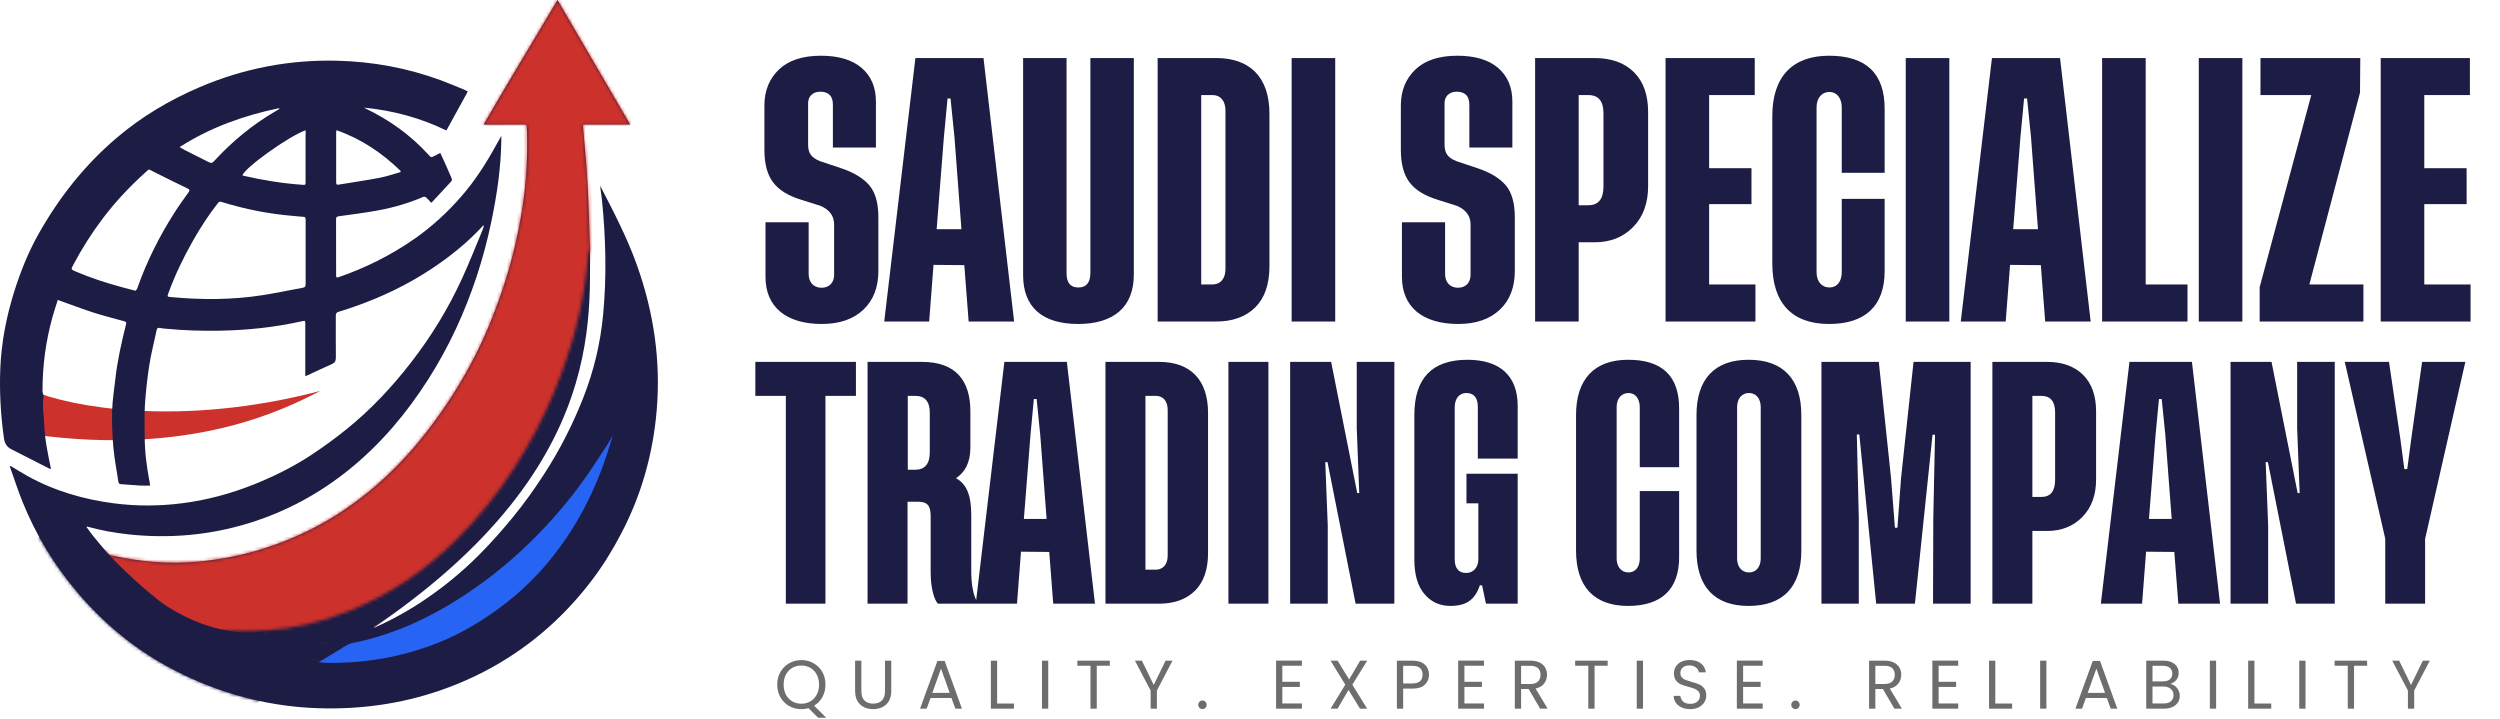
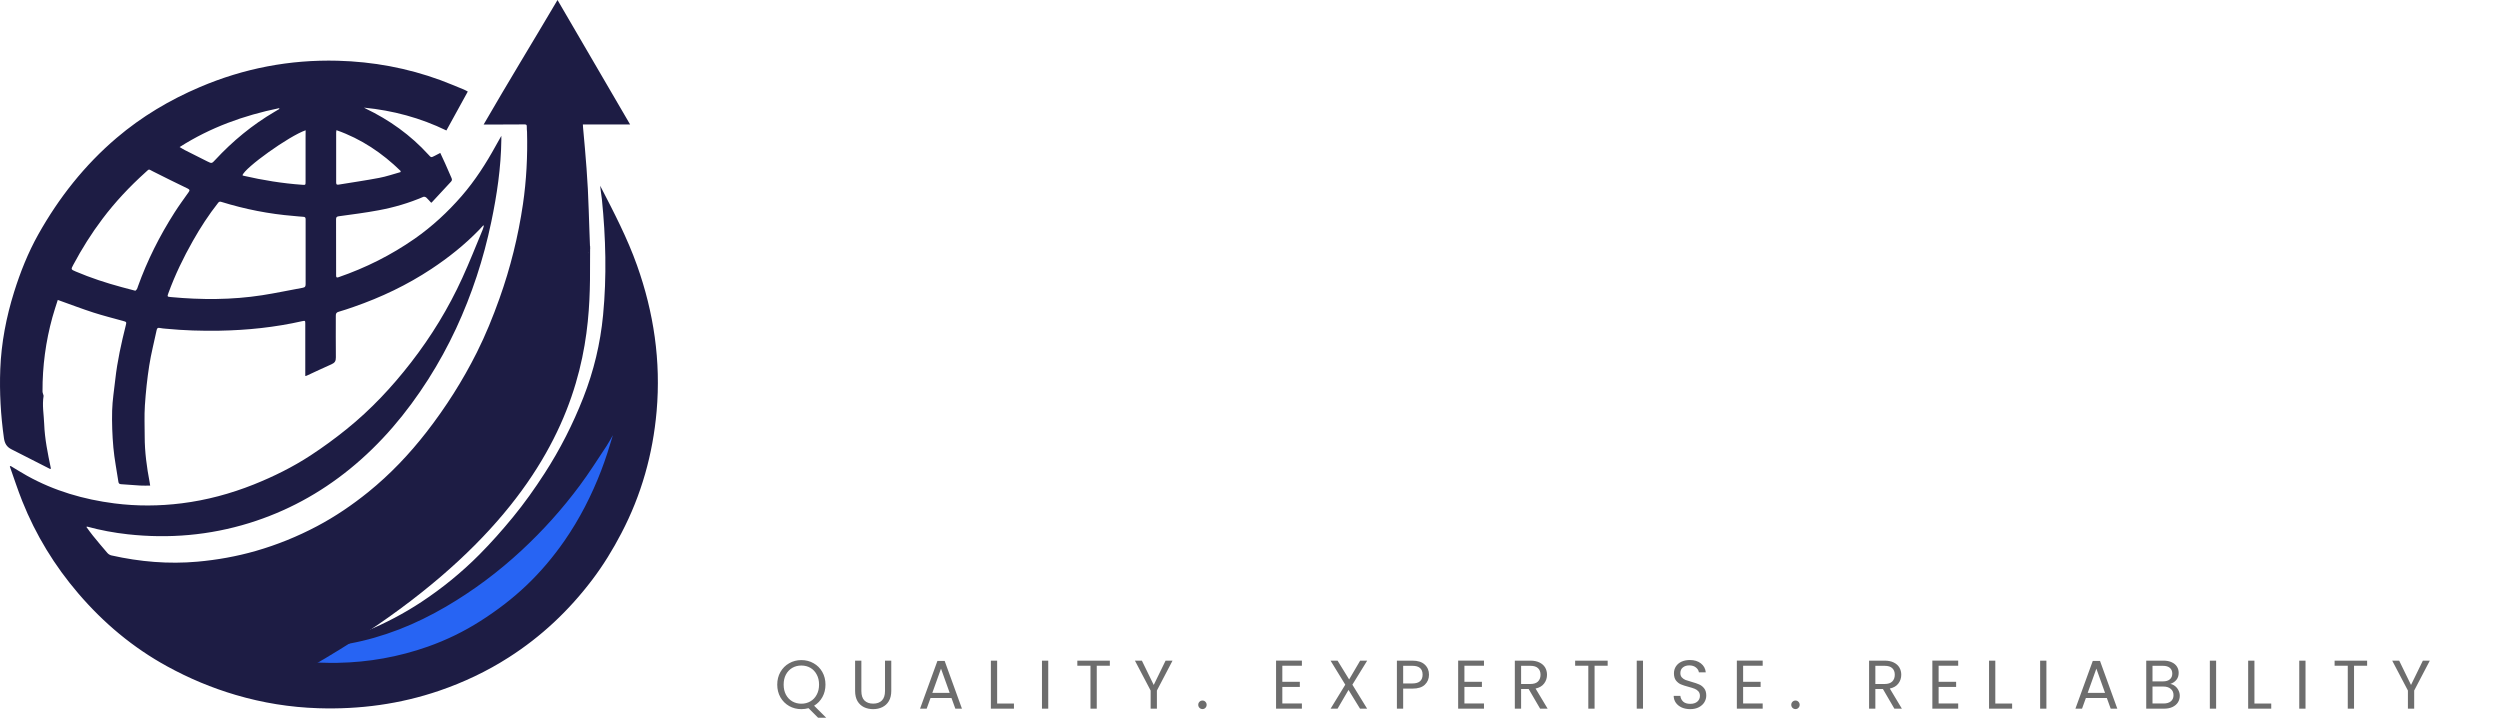
<svg xmlns="http://www.w3.org/2000/svg" width="762" height="219" viewBox="0 0 762 219" fill="none">
-   <path d="M97.623 119.148C54.441 130.475 21.229 123.868 10.02 119.148V132.422C58.706 139.167 86.978 124.624 97.446 119.24L97.623 119.148Z" fill="#CC312B" />
  <path d="M187 131.5C140.6 207.1 78.667 200.667 53.5 188C61.5 200.8 84.833 205 95.5 205.5C174 197 187 142 187 131.5Z" fill="#2764F3" />
  <path d="M179.869 74.91C159.568 152.478 82.958 181.396 47.191 186.159C50.186 189.647 63.111 198.379 90.851 205.411C185.762 152.583 179.499 99.094 179.869 74.91Z" fill="#1D1C44" />
  <path d="M3.26 142.041C4.917 143.033 6.543 144.055 8.23 145.003C16.543 149.633 25.504 152.235 34.901 153.437C41.739 154.309 48.576 154.264 55.398 153.407C62.959 152.46 70.263 150.49 77.326 147.679C83.38 145.258 89.209 142.371 94.645 138.823C98.441 136.342 102.115 133.651 105.639 130.809C113.034 124.855 119.48 117.969 125.293 110.466C131.483 102.482 136.709 93.927 140.895 84.755C143.109 79.914 145.067 74.937 147.115 70.02C147.281 69.629 147.356 69.224 147.477 68.818C147.416 68.772 147.356 68.727 147.296 68.697C146.889 69.148 146.483 69.599 146.061 70.035C141.663 74.576 136.754 78.485 131.483 81.974C124.103 86.86 116.166 90.634 107.808 93.536C106.287 94.062 104.766 94.588 103.23 95.025C102.522 95.22 102.356 95.551 102.356 96.227C102.371 100.467 102.311 104.692 102.371 108.932C102.386 110.03 102.055 110.586 101.061 111.022C98.516 112.135 96.001 113.353 93.471 114.51C93.365 114.556 93.245 114.571 93.049 114.616C93.049 113.759 93.049 112.962 93.049 112.165C93.049 107.654 93.049 103.144 93.049 98.633C93.049 97.731 93.004 97.701 92.1 97.896C83.787 99.776 75.368 100.648 66.859 100.798C61.438 100.888 56.016 100.723 50.609 100.197C49.962 100.137 49.299 100.091 48.666 99.956C48.079 99.836 47.868 100.061 47.748 100.603C46.995 104.211 46.046 107.775 45.489 111.413C44.856 115.443 44.435 119.517 44.163 123.577C43.953 126.719 44.103 129.892 44.103 133.034C44.103 137.77 44.736 142.431 45.624 147.062C45.685 147.378 45.73 147.694 45.775 148.01C44.721 148.01 43.727 148.055 42.733 147.995C40.805 147.889 38.877 147.709 36.95 147.589C36.468 147.559 36.166 147.423 36.091 146.882C35.579 143.394 34.871 139.921 34.555 136.417C34.224 132.688 34.088 128.915 34.179 125.171C34.269 121.983 34.796 118.811 35.142 115.623C35.76 110.06 36.98 104.602 38.335 99.189C38.606 98.107 38.561 98.122 37.447 97.806C34.45 96.979 31.422 96.212 28.471 95.265C25.082 94.167 21.754 92.904 18.395 91.702C18.169 91.626 17.944 91.536 17.612 91.416C17.04 93.235 16.453 94.949 15.971 96.708C13.938 104.091 12.929 111.624 12.959 119.292C12.959 119.683 13.139 120.074 13.245 120.465C13.26 120.525 13.29 120.6 13.29 120.66C12.808 123.532 13.365 126.389 13.471 129.245C13.636 133.771 14.555 138.191 15.474 142.612C15.489 142.702 15.474 142.807 15.474 142.913C15.383 142.913 15.293 142.943 15.248 142.928C11.317 140.928 7.401 138.913 3.456 136.928C2.04 136.207 1.423 135.154 1.197 133.515C0.218 126.539 -0.189 119.562 0.082 112.526C0.398 104.482 1.904 96.663 4.299 88.995C6.212 82.906 8.561 76.997 11.679 71.434C17.944 60.277 25.76 50.354 35.534 42.039C43.169 35.544 51.709 30.462 60.925 26.538C74.329 20.824 88.32 18.133 102.898 18.509C113.666 18.794 124.148 20.719 134.269 24.433C136.663 25.32 139.013 26.327 141.392 27.29C141.799 27.455 142.175 27.695 142.582 27.906C140.398 31.875 138.26 35.77 136.061 39.769C128.185 35.935 119.766 33.664 110.941 32.807C111.121 32.898 111.287 33.003 111.468 33.093C118.712 36.581 125.142 41.167 130.564 47.121C131.407 48.053 131.392 48.069 132.552 47.467C133.064 47.197 133.561 46.926 134.194 46.61C134.691 47.663 135.203 48.73 135.684 49.828C136.332 51.286 136.965 52.775 137.612 54.233C137.808 54.669 137.823 55 137.462 55.376C135.504 57.466 133.576 59.571 131.633 61.661C131.588 61.706 131.513 61.736 131.422 61.796C130.925 61.27 130.459 60.698 129.931 60.217C129.721 60.037 129.284 59.901 129.058 59.992C124.66 61.886 120.082 63.224 115.383 64.096C111.362 64.848 107.311 65.359 103.26 65.916C102.612 66.006 102.432 66.216 102.432 66.848C102.462 72.561 102.447 78.275 102.447 83.988C102.447 84.56 102.627 84.695 103.169 84.5C111.453 81.643 119.209 77.764 126.392 72.757C131.724 69.028 136.453 64.653 140.715 59.751C144.811 55.03 148.154 49.813 151.151 44.355C151.663 43.423 152.191 42.49 152.808 41.408C152.808 41.934 152.808 42.28 152.808 42.641C152.703 51.091 151.468 59.405 149.736 67.66C147.386 78.906 143.832 89.762 138.983 100.197C136.498 105.519 133.681 110.661 130.534 115.608C123.953 125.922 116.166 135.199 106.633 142.943C97.462 150.4 87.251 155.933 75.941 159.437C63.847 163.165 51.513 164.233 38.938 162.85C34.766 162.384 30.654 161.632 26.603 160.519C26.558 160.504 26.513 160.534 26.317 160.594C26.995 161.512 27.612 162.414 28.305 163.256C29.766 165.045 31.227 166.819 32.748 168.563C33.049 168.909 33.546 169.21 33.998 169.3C42.642 171.239 51.377 171.991 60.233 171.194C66.227 170.653 72.115 169.601 77.898 167.947C84.404 166.082 90.639 163.556 96.633 160.384C102.206 157.437 107.371 153.919 112.251 149.979C118.907 144.597 124.766 138.432 130.022 131.666C135.91 124.088 141.031 116.014 145.338 107.429C148.019 102.091 150.248 96.573 152.251 90.95C155.579 81.628 157.944 72.065 159.389 62.277C160.459 54.955 160.835 47.572 160.639 40.175C160.624 39.649 160.519 39.122 160.564 38.596C160.609 38.025 160.353 37.904 159.871 37.92C157.507 37.935 155.157 37.935 152.793 37.95C151.091 37.95 149.389 37.95 147.416 37.95C154.811 25.139 162.447 12.69 169.931 0C177.326 12.675 184.66 25.26 192.055 37.935C187.19 37.935 182.477 37.935 177.657 37.935C177.687 38.265 177.687 38.581 177.718 38.897C178.486 47.212 179.209 55.511 179.434 63.871C179.54 67.855 179.736 71.825 179.856 75.809C179.871 76.14 179.6 76.486 179.495 76.832C179.419 77.042 179.359 77.252 179.329 77.463C178.666 85.086 177.447 92.619 175.489 100.031C173.727 106.707 171.513 113.217 168.862 119.592C165.534 127.621 161.483 135.275 156.769 142.582C151.724 150.4 145.956 157.647 139.374 164.233C129.736 173.886 118.651 181.373 105.956 186.425C97.838 189.658 89.419 191.643 80.669 192.199C74.359 192.605 68.079 192.455 61.814 191.598C61.031 191.492 60.248 191.312 59.419 191.267C60.383 191.763 61.332 192.274 62.296 192.755C68.787 196.018 75.579 198.424 82.657 200.017C89.329 201.521 96.076 202.153 102.913 202.032C112.341 201.867 121.528 200.228 130.428 197.086C136.046 195.101 141.392 192.5 146.422 189.297C151.422 186.11 156.136 182.546 160.428 178.457C164.766 174.337 168.606 169.781 172.025 164.864C176.678 158.159 180.353 150.942 183.275 143.334C184.615 139.83 185.745 136.252 186.814 132.643C186.166 133.741 185.579 134.884 184.871 135.951C182.19 139.981 179.615 144.085 176.739 147.949C171.437 155.091 165.519 161.692 158.998 167.736C151.934 174.292 144.269 180.035 135.925 184.907C131.347 187.583 126.603 189.929 121.663 191.838C116.739 193.733 111.678 195.221 106.483 196.168C103.847 196.65 101.182 196.995 98.531 197.386C98.2 197.431 97.868 197.386 97.537 197.386C97.537 197.326 97.522 197.266 97.522 197.191C97.672 197.131 97.808 197.04 97.959 196.995C102.703 195.913 107.236 194.214 111.694 192.349C117.537 189.914 123.139 186.982 128.425 183.493C134.826 179.268 140.745 174.442 146.151 168.999C149.736 165.391 153.109 161.572 156.332 157.647C159.826 153.392 162.989 148.927 165.971 144.311C170.7 137.004 174.615 129.29 177.793 121.201C180.971 113.112 182.989 104.722 183.817 96.062C184.947 84.274 184.645 72.486 183.456 60.713C183.32 59.375 183.034 58.052 182.943 56.579C183.004 56.699 183.049 56.834 183.109 56.955C187.145 64.758 191.212 72.576 194.163 80.876C199.284 95.265 201.468 110.06 200.142 125.306C198.998 138.402 195.504 150.851 189.389 162.534C186.799 167.496 183.892 172.262 180.504 176.727C173.41 186.095 164.992 194.033 155.082 200.363C148.441 204.618 141.362 207.971 133.907 210.527C121.935 214.617 109.615 216.271 96.995 215.865C88.456 215.594 80.067 214.241 71.859 211.82C64.585 209.685 57.642 206.768 51.001 203.13C40.549 197.416 31.603 189.914 23.877 180.892C16.633 172.442 10.911 163.075 6.784 152.746C5.398 149.273 4.239 145.694 2.989 142.161C3.109 142.116 3.185 142.071 3.26 142.041ZM93.154 76.862C93.154 73.524 93.139 70.201 93.154 66.863C93.154 66.322 93.004 66.096 92.447 66.081C91.468 66.036 90.504 65.901 89.525 65.826C82.01 65.224 74.675 63.766 67.477 61.54C67.025 61.405 66.784 61.435 66.483 61.826C63.606 65.48 61.091 69.359 58.802 73.403C55.895 78.531 53.335 83.823 51.317 89.371C50.941 90.409 50.971 90.439 52.055 90.544C61.362 91.416 70.654 91.416 79.901 89.988C84.058 89.341 88.184 88.454 92.326 87.702C93.064 87.567 93.154 87.191 93.154 86.559C93.139 83.327 93.154 80.094 93.154 76.862ZM41.257 88.619C41.407 88.469 41.618 88.319 41.739 88.123C41.874 87.898 41.935 87.612 42.025 87.356C44.871 79.403 48.651 71.9 53.2 64.773C54.54 62.668 56.031 60.638 57.477 58.593C57.868 58.052 57.883 57.797 57.175 57.451C53.651 55.767 50.157 54.023 46.663 52.264C45.157 51.512 45.594 51.406 44.314 52.549C39.525 56.864 35.112 61.555 31.227 66.713C27.883 71.133 24.947 75.824 22.341 80.711C21.588 82.109 21.588 82.124 23.109 82.77C27.642 84.695 32.311 86.229 37.055 87.507C38.41 87.883 39.766 88.228 41.257 88.619ZM122.07 52.459C122.085 52.354 122.1 52.248 122.13 52.128C116.498 46.64 110.112 42.325 102.552 39.679C102.507 39.995 102.462 40.175 102.462 40.34C102.462 45.452 102.477 50.549 102.462 55.661C102.462 56.293 102.748 56.353 103.275 56.263C107.371 55.586 111.498 55 115.579 54.218C117.763 53.812 119.901 53.06 122.07 52.459ZM93.154 39.709C88.169 41.408 74.525 51.166 73.907 53.436C74.013 53.481 74.133 53.541 74.239 53.572C80.142 54.925 86.091 55.902 92.13 56.323C93.124 56.398 93.139 56.383 93.139 55.391C93.139 50.955 93.139 46.535 93.139 42.099C93.154 41.318 93.154 40.551 93.154 39.709ZM85.172 33.198C85.127 33.123 85.097 33.048 85.052 32.973C74.329 35.183 64.178 38.807 54.751 44.821C55.413 45.212 55.865 45.513 56.347 45.753C58.621 46.911 60.91 48.053 63.185 49.196C64.525 49.858 64.555 49.873 65.579 48.76C70.925 42.986 76.934 38.04 83.727 34.055C84.224 33.785 84.691 33.484 85.172 33.198Z" fill="#1D1C44" />
  <mask id="mask0_85_380" style="mask-type:alpha" maskUnits="userSpaceOnUse" x="0" y="0" width="201" height="216">
-     <path d="M3.26 142.041C4.917 143.033 6.543 144.055 8.23 145.003C16.543 149.633 25.504 152.235 34.901 153.437C41.739 154.309 48.576 154.264 55.398 153.407C62.959 152.46 70.263 150.49 77.326 147.679C83.38 145.258 89.209 142.371 94.645 138.823C98.441 136.342 102.115 133.651 105.639 130.809C113.034 124.855 119.48 117.969 125.293 110.466C131.483 102.482 136.709 93.927 140.895 84.755C143.109 79.914 145.067 74.937 147.115 70.02C147.281 69.629 147.356 69.224 147.477 68.818C147.416 68.772 147.356 68.727 147.296 68.697C146.889 69.148 146.483 69.599 146.061 70.035C141.663 74.576 136.754 78.485 131.483 81.974C124.103 86.86 116.166 90.634 107.808 93.536C106.287 94.062 104.766 94.588 103.23 95.025C102.522 95.22 102.356 95.551 102.356 96.227C102.371 100.467 102.311 104.692 102.371 108.932C102.386 110.03 102.055 110.586 101.061 111.022C98.516 112.135 96.001 113.353 93.471 114.51C93.365 114.556 93.245 114.571 93.049 114.616C93.049 113.759 93.049 112.962 93.049 112.165C93.049 107.654 93.049 103.144 93.049 98.633C93.049 97.731 93.004 97.701 92.1 97.896C83.787 99.776 75.368 100.648 66.859 100.798C61.438 100.888 56.016 100.723 50.609 100.197C49.962 100.137 49.299 100.091 48.666 99.956C48.079 99.836 47.868 100.061 47.748 100.603C46.995 104.211 46.046 107.775 45.489 111.413C44.856 115.443 44.435 119.517 44.163 123.577C43.953 126.719 44.103 129.892 44.103 133.034C44.103 137.77 44.736 142.431 45.624 147.062C45.685 147.378 45.73 147.694 45.775 148.01C44.721 148.01 43.727 148.055 42.733 147.995C40.805 147.889 38.877 147.709 36.95 147.589C36.468 147.559 36.166 147.423 36.091 146.882C35.579 143.394 34.871 139.921 34.555 136.417C34.224 132.688 34.088 128.915 34.179 125.171C34.269 121.983 34.796 118.811 35.142 115.623C35.76 110.06 36.98 104.602 38.335 99.189C38.606 98.107 38.561 98.122 37.447 97.806C34.45 96.979 31.422 96.212 28.471 95.265C25.082 94.167 21.754 92.904 18.395 91.702C18.169 91.626 17.944 91.536 17.612 91.416C17.04 93.235 16.453 94.949 15.971 96.708C13.938 104.091 12.929 111.624 12.959 119.292C12.959 119.683 13.139 120.074 13.245 120.465C13.26 120.525 13.29 120.6 13.29 120.66C12.808 123.532 13.365 126.389 13.471 129.245C13.636 133.771 14.555 138.191 15.474 142.612C15.489 142.702 15.474 142.807 15.474 142.913C15.383 142.913 15.293 142.943 15.248 142.928C11.317 140.928 7.401 138.913 3.456 136.928C2.04 136.207 1.423 135.154 1.197 133.515C0.218 126.539 -0.189 119.562 0.082 112.526C0.398 104.482 1.904 96.663 4.299 88.995C6.212 82.906 8.561 76.997 11.679 71.434C17.944 60.277 25.76 50.354 35.534 42.039C43.169 35.544 51.709 30.462 60.925 26.538C74.329 20.824 88.32 18.133 102.898 18.509C113.666 18.794 124.148 20.719 134.269 24.433C136.663 25.32 139.013 26.327 141.392 27.29C141.799 27.455 142.175 27.695 142.582 27.906C140.398 31.875 138.26 35.77 136.061 39.769C128.185 35.935 119.766 33.664 110.941 32.807C111.121 32.898 111.287 33.003 111.468 33.093C118.712 36.581 125.142 41.167 130.564 47.121C131.407 48.053 131.392 48.069 132.552 47.467C133.064 47.197 133.561 46.926 134.194 46.61C134.691 47.663 135.203 48.73 135.684 49.828C136.332 51.286 136.965 52.775 137.612 54.233C137.808 54.669 137.823 55 137.462 55.376C135.504 57.466 133.576 59.571 131.633 61.661C131.588 61.706 131.513 61.736 131.422 61.796C130.925 61.27 130.459 60.698 129.931 60.217C129.721 60.037 129.284 59.901 129.058 59.992C124.66 61.886 120.082 63.224 115.383 64.096C111.362 64.848 107.311 65.359 103.26 65.916C102.612 66.006 102.432 66.216 102.432 66.848C102.462 72.561 102.447 78.275 102.447 83.988C102.447 84.56 102.627 84.695 103.169 84.5C111.453 81.643 119.209 77.764 126.392 72.757C131.724 69.028 136.453 64.653 140.715 59.751C144.811 55.03 148.154 49.813 151.151 44.355C151.663 43.423 152.191 42.49 152.808 41.408C152.808 41.934 152.808 42.28 152.808 42.641C152.703 51.091 151.468 59.405 149.736 67.66C147.386 78.906 143.832 89.762 138.983 100.197C136.498 105.519 133.681 110.661 130.534 115.608C123.953 125.922 116.166 135.199 106.633 142.943C97.462 150.4 87.251 155.933 75.941 159.437C63.847 163.165 51.513 164.233 38.938 162.85C34.766 162.384 30.654 161.632 26.603 160.519C26.558 160.504 26.513 160.534 26.317 160.594C26.995 161.512 27.612 162.414 28.305 163.256C29.766 165.045 31.227 166.819 32.748 168.563C33.049 168.909 33.546 169.21 33.998 169.3C42.642 171.239 51.377 171.991 60.233 171.194C66.227 170.653 72.115 169.601 77.898 167.947C84.404 166.082 90.639 163.556 96.633 160.384C102.206 157.437 107.371 153.919 112.251 149.979C118.907 144.597 124.766 138.432 130.022 131.666C135.91 124.088 141.031 116.014 145.338 107.429C148.019 102.091 150.248 96.573 152.251 90.95C155.579 81.628 157.944 72.065 159.389 62.277C160.459 54.955 160.835 47.572 160.639 40.175C160.624 39.649 160.519 39.122 160.564 38.596C160.609 38.025 160.353 37.904 159.871 37.92C157.507 37.935 155.157 37.935 152.793 37.95C151.091 37.95 149.389 37.95 147.416 37.95C154.811 25.139 162.447 12.69 169.931 0C177.326 12.675 184.66 25.26 192.055 37.935C187.19 37.935 182.477 37.935 177.657 37.935C177.687 38.265 177.687 38.581 177.718 38.897C178.486 47.212 179.209 55.511 179.434 63.871C179.54 67.855 179.736 71.825 179.856 75.809C179.871 76.14 179.6 76.486 179.495 76.832C179.419 77.042 179.359 77.252 179.329 77.463C178.666 85.086 177.447 92.619 175.489 100.031C173.727 106.707 171.513 113.217 168.862 119.592C165.534 127.621 161.483 135.275 156.769 142.582C151.724 150.4 145.956 157.647 139.374 164.233C129.736 173.886 118.651 181.373 105.956 186.425C97.838 189.658 89.419 191.643 80.669 192.199C74.359 192.605 68.079 192.455 61.814 191.598C61.031 191.492 60.248 191.312 59.419 191.267C60.383 191.763 61.332 192.274 62.296 192.755C68.787 196.018 75.579 198.424 82.657 200.017C89.329 201.521 96.076 202.153 102.913 202.032C112.341 201.867 121.528 200.228 130.428 197.086C136.046 195.101 141.392 192.5 146.422 189.297C151.422 186.11 156.136 182.546 160.428 178.457C164.766 174.337 168.606 169.781 172.025 164.864C176.678 158.159 180.353 150.942 183.275 143.334C184.615 139.83 185.745 136.252 186.814 132.643C186.166 133.741 185.579 134.884 184.871 135.951C182.19 139.981 179.615 144.085 176.739 147.949C171.437 155.091 165.519 161.692 158.998 167.736C151.934 174.292 144.269 180.035 135.925 184.907C131.347 187.583 126.603 189.929 121.663 191.838C116.739 193.733 111.678 195.221 106.483 196.168C103.847 196.65 101.182 196.995 98.531 197.386C98.2 197.431 97.868 197.386 97.537 197.386C97.537 197.326 97.522 197.266 97.522 197.191C97.672 197.131 97.808 197.04 97.959 196.995C102.703 195.913 107.236 194.214 111.694 192.349C117.537 189.914 123.139 186.982 128.425 183.493C134.826 179.268 140.745 174.442 146.151 168.999C149.736 165.391 153.109 161.572 156.332 157.647C159.826 153.392 162.989 148.927 165.971 144.311C170.7 137.004 174.615 129.29 177.793 121.201C180.971 113.112 182.989 104.722 183.817 96.062C184.947 84.274 184.645 72.486 183.456 60.713C183.32 59.375 183.034 58.052 182.943 56.579C183.004 56.699 183.049 56.834 183.109 56.955C187.145 64.758 191.212 72.576 194.163 80.876C199.284 95.265 201.468 110.06 200.142 125.306C198.998 138.402 195.504 150.851 189.389 162.534C186.799 167.496 183.892 172.262 180.504 176.727C173.41 186.095 164.992 194.033 155.082 200.363C148.441 204.618 141.362 207.971 133.907 210.527C121.935 214.617 109.615 216.271 96.995 215.865C88.456 215.594 80.067 214.241 71.859 211.82C64.585 209.685 57.642 206.768 51.001 203.13C40.549 197.416 31.603 189.914 23.877 180.892C16.633 172.442 10.911 163.075 6.784 152.746C5.398 149.273 4.239 145.694 2.989 142.161C3.109 142.116 3.185 142.071 3.26 142.041ZM93.154 76.862C93.154 73.524 93.139 70.201 93.154 66.863C93.154 66.322 93.004 66.096 92.447 66.081C91.468 66.036 90.504 65.901 89.525 65.826C82.01 65.224 74.675 63.766 67.477 61.54C67.025 61.405 66.784 61.435 66.483 61.826C63.606 65.48 61.091 69.359 58.802 73.403C55.895 78.531 53.335 83.823 51.317 89.371C50.941 90.409 50.971 90.439 52.055 90.544C61.362 91.416 70.654 91.416 79.901 89.988C84.058 89.341 88.184 88.454 92.326 87.702C93.064 87.567 93.154 87.191 93.154 86.559C93.139 83.327 93.154 80.094 93.154 76.862ZM41.257 88.619C41.407 88.469 41.618 88.319 41.739 88.123C41.874 87.898 41.935 87.612 42.025 87.356C44.871 79.403 48.651 71.9 53.2 64.773C54.54 62.668 56.031 60.638 57.477 58.593C57.868 58.052 57.883 57.797 57.175 57.451C53.651 55.767 50.157 54.023 46.663 52.264C45.157 51.512 45.594 51.406 44.314 52.549C39.525 56.864 35.112 61.555 31.227 66.713C27.883 71.133 24.947 75.824 22.341 80.711C21.588 82.109 21.588 82.124 23.109 82.77C27.642 84.695 32.311 86.229 37.055 87.507C38.41 87.883 39.766 88.228 41.257 88.619ZM122.07 52.459C122.085 52.354 122.1 52.248 122.13 52.128C116.498 46.64 110.112 42.325 102.552 39.679C102.507 39.995 102.462 40.175 102.462 40.34C102.462 45.452 102.477 50.549 102.462 55.661C102.462 56.293 102.748 56.353 103.275 56.263C107.371 55.586 111.498 55 115.579 54.218C117.763 53.812 119.901 53.06 122.07 52.459ZM93.154 39.709C88.169 41.408 74.525 51.166 73.907 53.436C74.013 53.481 74.133 53.541 74.239 53.572C80.142 54.925 86.091 55.902 92.13 56.323C93.124 56.398 93.139 56.383 93.139 55.391C93.139 50.955 93.139 46.535 93.139 42.099C93.154 41.318 93.154 40.551 93.154 39.709ZM85.172 33.198C85.127 33.123 85.097 33.048 85.052 32.973C74.329 35.183 64.178 38.807 54.751 44.821C55.413 45.212 55.865 45.513 56.347 45.753C58.621 46.911 60.91 48.053 63.185 49.196C64.525 49.858 64.555 49.873 65.579 48.76C70.925 42.986 76.934 38.04 83.727 34.055C84.224 33.785 84.691 33.484 85.172 33.198Z" fill="#D9D9D9" />
-   </mask>
+     </mask>
  <g mask="url(#mask0_85_380)">
    <path d="M66.5 167.5H31.5H14C33.2 199.9 65.333 211.667 79 213.5L113 192L131.5 179.5L145 168L158 153L166 142L171.5 132L176 120.5L180.5 103.5L182 76L180.5 47.5L182 40.5H196L193 32.5L178.5 1L168 -4L164.5 1L142.5 38L145 40.5H158V45.5L153.5 76L145 99L127.5 128.5L106 152L66.5 167.5Z" fill="#CC312B" />
    <path d="M61 192C42.6 180.4 30 166.167 26 160.5L11 164L16.5 174L23 185L48 208L78 214.5C78.833 213.833 83.8 210.4 97 202C83 202 67.167 195.333 61 192Z" fill="#1D1C44" />
-     <path d="M98.5 202L85.5 210.5L82.5 211L83 209.5L92 203H88L79.5 200.5L77 197L95 201L98.5 202Z" fill="#1D1C44" />
    <path d="M80.5 192.5C56.1 195.7 34.333 172.833 26.5 161V173.5L59.5 201.5L75 205.5C76.833 205 80.5 201.7 80.5 192.5Z" fill="#1D1C44" />
  </g>
-   <path d="M100 199L96 197.5L114 189V192L106 196.5L100 199Z" fill="#1D1C44" />
-   <path d="M266.98 30.93V44.958H253.865V31.884C253.865 29.27 252.578 27.983 250.046 27.941C247.681 27.941 246.311 29.436 246.311 31.428V44.045C246.311 46.743 247.266 47.988 249.88 49.108L256.355 51.267C260.215 52.553 263.079 54.296 264.946 56.455C266.814 58.654 267.727 61.892 267.727 66.208V82.602C267.727 87.582 266.191 91.525 263.162 94.389C260.09 97.294 255.857 98.747 250.503 98.747C239.504 98.747 233.32 93.476 233.32 84.387V67.744H246.477V83.557C246.477 85.922 247.888 87.707 250.42 87.707C252.786 87.707 254.238 86.088 254.238 83.806V68.408C254.238 65.793 252.827 63.925 250.046 62.722L244.111 60.854C240.21 59.65 237.388 57.907 235.645 55.583C233.86 53.259 232.988 49.938 232.988 45.622V32.133C232.988 27.651 234.482 23.998 237.429 21.176C240.376 18.395 244.609 16.984 250.212 16.984C255.608 16.984 259.758 18.23 262.664 20.72C265.527 23.21 266.98 26.613 266.98 30.93ZM309.106 98H295.244L293.916 80.817L284.536 80.734L283.208 98H269.512L279.016 17.69H299.768L309.106 98ZM287.69 41.887L285.491 69.86H293.044L290.928 41.887L289.724 30.017H288.811L287.69 41.887ZM332.349 17.69H345.588V83.723C345.588 93.559 339.487 98.747 328.613 98.747C317.739 98.747 311.846 93.642 311.846 83.889V17.69H325.085V83.308C325.085 86.171 326.289 87.624 328.655 87.624C331.104 87.624 332.307 86.171 332.349 83.308V17.69ZM352.852 17.69H370.698C380.867 17.69 386.926 23.418 386.926 34.665V81.149C386.926 86.669 385.474 90.82 382.61 93.684C379.705 96.547 375.72 98 370.698 98H352.852V17.69ZM373.521 82.021V33.669C373.521 30.722 371.985 28.979 369.619 28.979H366.133V86.711H369.495C371.985 86.711 373.521 84.968 373.521 82.021ZM393.691 98V17.69H406.973V98H393.691ZM460.969 30.93V44.958H447.854V31.884C447.854 29.27 446.567 27.983 444.036 27.941C441.67 27.941 440.3 29.436 440.3 31.428V44.045C440.3 46.743 441.255 47.988 443.87 49.108L450.344 51.267C454.204 52.553 457.068 54.296 458.936 56.455C460.803 58.654 461.716 61.892 461.716 66.208V82.602C461.716 87.582 460.181 91.525 457.151 94.389C454.08 97.294 449.846 98.747 444.492 98.747C433.494 98.747 427.31 93.476 427.31 84.387V67.744H440.466V83.557C440.466 85.922 441.877 87.707 444.409 87.707C446.775 87.707 448.228 86.088 448.228 83.806V68.408C448.228 65.793 446.816 63.925 444.036 62.722L438.101 60.854C434.199 59.65 431.377 57.907 429.634 55.583C427.849 53.259 426.978 49.938 426.978 45.622V32.133C426.978 27.651 428.472 23.998 431.418 21.176C434.365 18.395 438.599 16.984 444.202 16.984C449.597 16.984 453.748 18.23 456.653 20.72C459.517 23.21 460.969 26.613 460.969 30.93ZM486.079 73.845H481.182V98H467.9V17.69H485.996C491.101 17.69 495.085 19.101 497.991 21.965C500.896 24.829 502.349 28.896 502.349 34.167V56.704C502.349 61.892 500.854 66.042 497.825 69.155C494.795 72.268 490.894 73.845 486.079 73.845ZM481.182 62.556H484.128C487.2 62.556 488.735 60.647 488.735 56.87V34.499C488.735 30.805 487.2 28.979 484.128 28.979H481.182V62.556ZM520.942 62.224V86.711H535.054V98H507.661V17.69H534.846V28.979H520.942V51.267H533.85V62.224H520.942ZM561.367 60.605H574.441V82.602C574.441 93.269 568.506 98.747 557.507 98.747C546.26 98.747 540.2 92.439 540.2 80.319V35.371C540.2 23.376 546.343 16.984 557.507 16.984C568.796 16.984 574.441 22.38 574.441 33.129V52.678H561.367V32.714C561.367 29.892 559.832 28.024 557.632 28.024C555.266 28.024 553.689 29.892 553.689 32.714V82.976C553.689 85.798 555.266 87.624 557.632 87.624C559.915 87.624 561.367 85.798 561.367 82.976V60.605ZM580.874 98V17.69H594.155V98H580.874ZM637.236 98H623.374L622.046 80.817L612.666 80.734L611.338 98H597.642L607.146 17.69H627.898L637.236 98ZM615.82 41.887L613.621 69.86H621.174L619.058 41.887L617.854 30.017H616.941L615.82 41.887ZM654.004 17.69V86.711H666.746V98H640.723V17.69H654.004ZM670.19 98V17.69H683.472V98H670.19ZM719.331 28.232L703.892 86.711H720.369V98H688.743V87.541L704.473 28.979H688.992V17.69H719.414L719.331 28.232ZM738.921 62.224V86.711H753.032V98H725.64V17.69H752.825V28.979H738.921V51.267H751.829V62.224H738.921ZM230.229 110.304H260.888V120.663H251.595V184H239.521V120.663H230.229V110.304ZM285.872 184C285.872 184 283.663 181.943 283.663 174.098V157.302C283.663 153.912 282.559 152.922 279.626 152.922H276.617V184H264.43V110.304H281.035C291.242 110.304 295.774 115.902 295.774 125.424V136.431C295.774 141.077 294.061 143.972 291.395 145.762C294.518 147.476 296.041 150.751 296.041 156.997V174.098C296.041 181.943 298.25 184 298.25 184H285.872ZM276.693 143.172H279.017C281.835 143.172 283.396 141.42 283.396 137.954V125.729C283.396 122.339 281.835 120.663 279.017 120.663H276.693V143.172ZM333.746 184H321.025L319.807 168.232L311.199 168.156L309.98 184H297.412L306.134 110.304H325.177L333.746 184ZM314.094 132.508L312.075 158.178H319.007L317.064 132.508L315.96 121.615H315.122L314.094 132.508ZM336.945 110.304H353.322C362.653 110.304 368.214 115.56 368.214 125.881V168.537C368.214 173.603 366.881 177.411 364.253 180.039C361.587 182.667 357.931 184 353.322 184H336.945V110.304ZM355.912 169.337V124.967C355.912 122.263 354.503 120.663 352.332 120.663H349.133V173.641H352.218C354.503 173.641 355.912 172.041 355.912 169.337ZM374.422 184V110.304H386.609V184H374.422ZM413.688 150.294H414.298L413.536 130.489V110.304H425V184H413.193L404.624 140.849H403.938L404.7 160.196V184H393.236V110.304H405.729L413.688 150.294ZM451.736 178.401H451.051C449.565 182.857 446.899 184.686 441.986 184.686C438.711 184.647 436.083 183.391 434.103 180.991C432.084 178.592 431.094 175.088 431.094 170.518V126.528C431.094 115.293 436.464 109.694 447.242 109.656C457.335 109.656 462.591 114.684 462.591 123.71V139.782H450.441V124.091C450.441 121.234 449.261 119.787 446.899 119.787C444.805 119.787 443.396 121.501 443.396 124.091V170.365C443.396 173.222 444.576 174.669 446.976 174.631C449.07 174.631 450.594 172.917 450.594 170.518V153.417H446.976V144.391H462.591V184H452.917L451.736 178.401ZM499.801 149.685H511.798V169.87C511.798 179.658 506.352 184.686 496.259 184.686C485.938 184.686 480.377 178.896 480.377 167.775V126.528C480.377 115.521 486.014 109.656 496.259 109.656C506.618 109.656 511.798 114.607 511.798 124.472V142.41H499.801V124.091C499.801 121.501 498.392 119.787 496.373 119.787C494.202 119.787 492.755 121.501 492.755 124.091V170.213C492.755 172.803 494.202 174.479 496.373 174.479C498.468 174.479 499.801 172.803 499.801 170.213V149.685ZM532.974 109.656C543.485 109.656 549.046 115.521 549.046 126.528V167.775C549.046 178.896 543.485 184.686 532.974 184.686C522.652 184.686 517.092 178.896 517.092 167.775V126.528C517.092 115.521 522.652 109.656 532.974 109.656ZM536.668 170.213V124.091C536.668 121.501 535.259 119.787 533.088 119.787C530.917 119.787 529.47 121.501 529.47 124.091V170.213C529.47 172.803 530.917 174.479 533.088 174.479C535.259 174.479 536.668 172.803 536.668 170.213ZM577.572 160.844H578.334L579.438 145.762L583.247 110.304H600.652V184H589.188L589.265 158.025L589.798 132.508H589.036L583.666 184H571.859L566.718 132.432H565.956L566.565 158.025V184H555.178V110.304H572.659L576.392 145.762L577.572 160.844ZM623.961 161.834H619.467V184H607.279V110.304H623.885C628.569 110.304 632.226 111.599 634.892 114.227C637.558 116.854 638.891 120.587 638.891 125.424V146.104C638.891 150.865 637.52 154.674 634.739 157.53C631.959 160.387 628.379 161.834 623.961 161.834ZM619.467 151.475H622.171C624.989 151.475 626.398 149.723 626.398 146.257V125.729C626.398 122.339 624.989 120.663 622.171 120.663H619.467V151.475ZM676.672 184H663.951L662.732 168.232L654.125 168.156L652.906 184H640.338L649.06 110.304H668.103L676.672 184ZM657.02 132.508L655.001 158.178H661.933L659.99 132.508L658.886 121.615H658.048L657.02 132.508ZM700.323 150.294H700.933L700.171 130.489V110.304H711.635V184H699.828L691.259 140.849H690.573L691.335 160.196V184H679.871V110.304H692.363L700.323 150.294ZM732.849 142.981H733.725L734.981 133.536L738.257 110.304H751.435L739.171 164.271V184H727.021V164.195L714.682 110.304H728.164L731.592 133.536L732.849 142.981Z" fill="#1D1C44" />
  <path d="M249.356 218.772L246.437 215.853C245.723 216.049 244.995 216.147 244.253 216.147C242.895 216.147 241.656 215.832 240.536 215.202C239.416 214.558 238.527 213.669 237.869 212.535C237.225 211.387 236.903 210.099 236.903 208.671C236.903 207.243 237.225 205.962 237.869 204.828C238.527 203.68 239.416 202.791 240.536 202.161C241.656 201.517 242.895 201.195 244.253 201.195C245.625 201.195 246.871 201.517 247.991 202.161C249.111 202.791 249.993 203.673 250.637 204.807C251.281 205.941 251.603 207.229 251.603 208.671C251.603 210.071 251.295 211.331 250.679 212.451C250.063 213.571 249.216 214.453 248.138 215.097L251.834 218.772H249.356ZM238.856 208.671C238.856 209.833 239.087 210.855 239.549 211.737C240.025 212.619 240.669 213.298 241.481 213.774C242.307 214.25 243.231 214.488 244.253 214.488C245.275 214.488 246.192 214.25 247.004 213.774C247.83 213.298 248.474 212.619 248.936 211.737C249.412 210.855 249.65 209.833 249.65 208.671C249.65 207.495 249.412 206.473 248.936 205.605C248.474 204.723 247.837 204.044 247.025 203.568C246.213 203.092 245.289 202.854 244.253 202.854C243.217 202.854 242.293 203.092 241.481 203.568C240.669 204.044 240.025 204.723 239.549 205.605C239.087 206.473 238.856 207.495 238.856 208.671ZM262.546 201.363V210.624C262.546 211.926 262.861 212.892 263.491 213.522C264.135 214.152 265.024 214.467 266.158 214.467C267.278 214.467 268.153 214.152 268.783 213.522C269.427 212.892 269.749 211.926 269.749 210.624V201.363H271.66V210.603C271.66 211.821 271.415 212.85 270.925 213.69C270.435 214.516 269.77 215.132 268.93 215.538C268.104 215.944 267.173 216.147 266.137 216.147C265.101 216.147 264.163 215.944 263.323 215.538C262.497 215.132 261.839 214.516 261.349 213.69C260.873 212.85 260.635 211.821 260.635 210.603V201.363H262.546ZM290.01 212.745H283.626L282.45 216H280.434L285.726 201.447H287.931L293.202 216H291.186L290.01 212.745ZM289.464 211.191L286.818 203.799L284.172 211.191H289.464ZM303.929 214.446H309.053V216H302.018V201.363H303.929V214.446ZM319.504 201.363V216H317.593V201.363H319.504ZM338.28 201.363V202.917H334.29V216H332.379V202.917H328.368V201.363H338.28ZM357.39 201.363L352.623 210.477V216H350.712V210.477L345.924 201.363H348.045L351.657 208.776L355.269 201.363H357.39ZM366.525 216.126C366.161 216.126 365.853 216 365.601 215.748C365.349 215.496 365.223 215.188 365.223 214.824C365.223 214.46 365.349 214.152 365.601 213.9C365.853 213.648 366.161 213.522 366.525 213.522C366.875 213.522 367.169 213.648 367.407 213.9C367.659 214.152 367.785 214.46 367.785 214.824C367.785 215.188 367.659 215.496 367.407 215.748C367.169 216 366.875 216.126 366.525 216.126ZM390.854 202.917V207.81H396.188V209.385H390.854V214.425H396.818V216H388.943V201.342H396.818V202.917H390.854ZM412.205 208.692L416.699 216H414.536L411.029 210.288L407.69 216H405.569L410.042 208.692L405.548 201.363H407.69L411.218 207.096L414.578 201.363H416.72L412.205 208.692ZM435.559 205.647C435.559 206.865 435.139 207.88 434.299 208.692C433.473 209.49 432.206 209.889 430.498 209.889H427.684V216H425.773V201.363H430.498C432.15 201.363 433.403 201.762 434.257 202.56C435.125 203.358 435.559 204.387 435.559 205.647ZM430.498 208.314C431.562 208.314 432.346 208.083 432.85 207.621C433.354 207.159 433.606 206.501 433.606 205.647C433.606 203.841 432.57 202.938 430.498 202.938H427.684V208.314H430.498ZM446.355 202.917V207.81H451.689V209.385H446.355V214.425H452.319V216H444.444V201.342H452.319V202.917H446.355ZM469.428 216L465.942 210.015H463.632V216H461.721V201.363H466.446C467.552 201.363 468.483 201.552 469.239 201.93C470.009 202.308 470.583 202.819 470.961 203.463C471.339 204.107 471.528 204.842 471.528 205.668C471.528 206.676 471.234 207.565 470.646 208.335C470.072 209.105 469.204 209.616 468.042 209.868L471.717 216H469.428ZM463.632 208.482H466.446C467.482 208.482 468.259 208.23 468.777 207.726C469.295 207.208 469.554 206.522 469.554 205.668C469.554 204.8 469.295 204.128 468.777 203.652C468.273 203.176 467.496 202.938 466.446 202.938H463.632V208.482ZM490.016 201.363V202.917H486.026V216H484.115V202.917H480.104V201.363H490.016ZM500.789 201.363V216H498.878V201.363H500.789ZM515.197 216.147C514.231 216.147 513.363 215.979 512.593 215.643C511.837 215.293 511.242 214.817 510.808 214.215C510.374 213.599 510.15 212.892 510.136 212.094H512.173C512.243 212.78 512.523 213.361 513.013 213.837C513.517 214.299 514.245 214.53 515.197 214.53C516.107 214.53 516.821 214.306 517.339 213.858C517.871 213.396 518.137 212.808 518.137 212.094C518.137 211.534 517.983 211.079 517.675 210.729C517.367 210.379 516.982 210.113 516.52 209.931C516.058 209.749 515.435 209.553 514.651 209.343C513.685 209.091 512.908 208.839 512.32 208.587C511.746 208.335 511.249 207.943 510.829 207.411C510.423 206.865 510.22 206.137 510.22 205.227C510.22 204.429 510.423 203.722 510.829 203.106C511.235 202.49 511.802 202.014 512.53 201.678C513.272 201.342 514.119 201.174 515.071 201.174C516.443 201.174 517.563 201.517 518.431 202.203C519.313 202.889 519.81 203.799 519.922 204.933H517.822C517.752 204.373 517.458 203.883 516.94 203.463C516.422 203.029 515.736 202.812 514.882 202.812C514.084 202.812 513.433 203.022 512.929 203.442C512.425 203.848 512.173 204.422 512.173 205.164C512.173 205.696 512.32 206.13 512.614 206.466C512.922 206.802 513.293 207.061 513.727 207.243C514.175 207.411 514.798 207.607 515.596 207.831C516.562 208.097 517.339 208.363 517.927 208.629C518.515 208.881 519.019 209.28 519.439 209.826C519.859 210.358 520.069 211.086 520.069 212.01C520.069 212.724 519.88 213.396 519.502 214.026C519.124 214.656 518.564 215.167 517.822 215.559C517.08 215.951 516.205 216.147 515.197 216.147ZM531.303 202.917V207.81H536.637V209.385H531.303V214.425H537.267V216H529.392V201.342H537.267V202.917H531.303ZM547.277 216.126C546.913 216.126 546.605 216 546.353 215.748C546.101 215.496 545.975 215.188 545.975 214.824C545.975 214.46 546.101 214.152 546.353 213.9C546.605 213.648 546.913 213.522 547.277 213.522C547.627 213.522 547.921 213.648 548.159 213.9C548.411 214.152 548.537 214.46 548.537 214.824C548.537 215.188 548.411 215.496 548.159 215.748C547.921 216 547.627 216.126 547.277 216.126ZM577.403 216L573.917 210.015H571.607V216H569.696V201.363H574.421C575.527 201.363 576.458 201.552 577.214 201.93C577.984 202.308 578.558 202.819 578.936 203.463C579.314 204.107 579.503 204.842 579.503 205.668C579.503 206.676 579.209 207.565 578.621 208.335C578.047 209.105 577.179 209.616 576.017 209.868L579.692 216H577.403ZM571.607 208.482H574.421C575.457 208.482 576.234 208.23 576.752 207.726C577.27 207.208 577.529 206.522 577.529 205.668C577.529 204.8 577.27 204.128 576.752 203.652C576.248 203.176 575.471 202.938 574.421 202.938H571.607V208.482ZM590.893 202.917V207.81H596.227V209.385H590.893V214.425H596.857V216H588.982V201.342H596.857V202.917H590.893ZM608.17 214.446H613.294V216H606.259V201.363H608.17V214.446ZM623.744 201.363V216H621.833V201.363H623.744ZM642.163 212.745H635.779L634.603 216H632.587L637.879 201.447H640.084L645.355 216H643.339L642.163 212.745ZM641.617 211.191L638.971 203.799L636.325 211.191H641.617ZM661.501 208.461C662.033 208.545 662.516 208.762 662.95 209.112C663.398 209.462 663.748 209.896 664 210.414C664.266 210.932 664.399 211.485 664.399 212.073C664.399 212.815 664.21 213.487 663.832 214.089C663.454 214.677 662.901 215.146 662.173 215.496C661.459 215.832 660.612 216 659.632 216H654.172V201.363H659.422C660.416 201.363 661.263 201.531 661.963 201.867C662.663 202.189 663.188 202.63 663.538 203.19C663.888 203.75 664.063 204.38 664.063 205.08C664.063 205.948 663.825 206.669 663.349 207.243C662.887 207.803 662.271 208.209 661.501 208.461ZM656.083 207.684H659.296C660.192 207.684 660.885 207.474 661.375 207.054C661.865 206.634 662.11 206.053 662.11 205.311C662.11 204.569 661.865 203.988 661.375 203.568C660.885 203.148 660.178 202.938 659.254 202.938H656.083V207.684ZM659.464 214.425C660.416 214.425 661.158 214.201 661.69 213.753C662.222 213.305 662.488 212.682 662.488 211.884C662.488 211.072 662.208 210.435 661.648 209.973C661.088 209.497 660.339 209.259 659.401 209.259H656.083V214.425H659.464ZM675.472 201.363V216H673.561V201.363H675.472ZM687.15 214.446H692.274V216H685.239V201.363H687.15V214.446ZM702.724 201.363V216H700.813V201.363H702.724ZM721.5 201.363V202.917H717.51V216H715.599V202.917H711.588V201.363H721.5ZM740.61 201.363L735.843 210.477V216H733.932V210.477L729.144 201.363H731.265L734.877 208.776L738.489 201.363H740.61Z" fill="#6D6D6D" />
</svg>